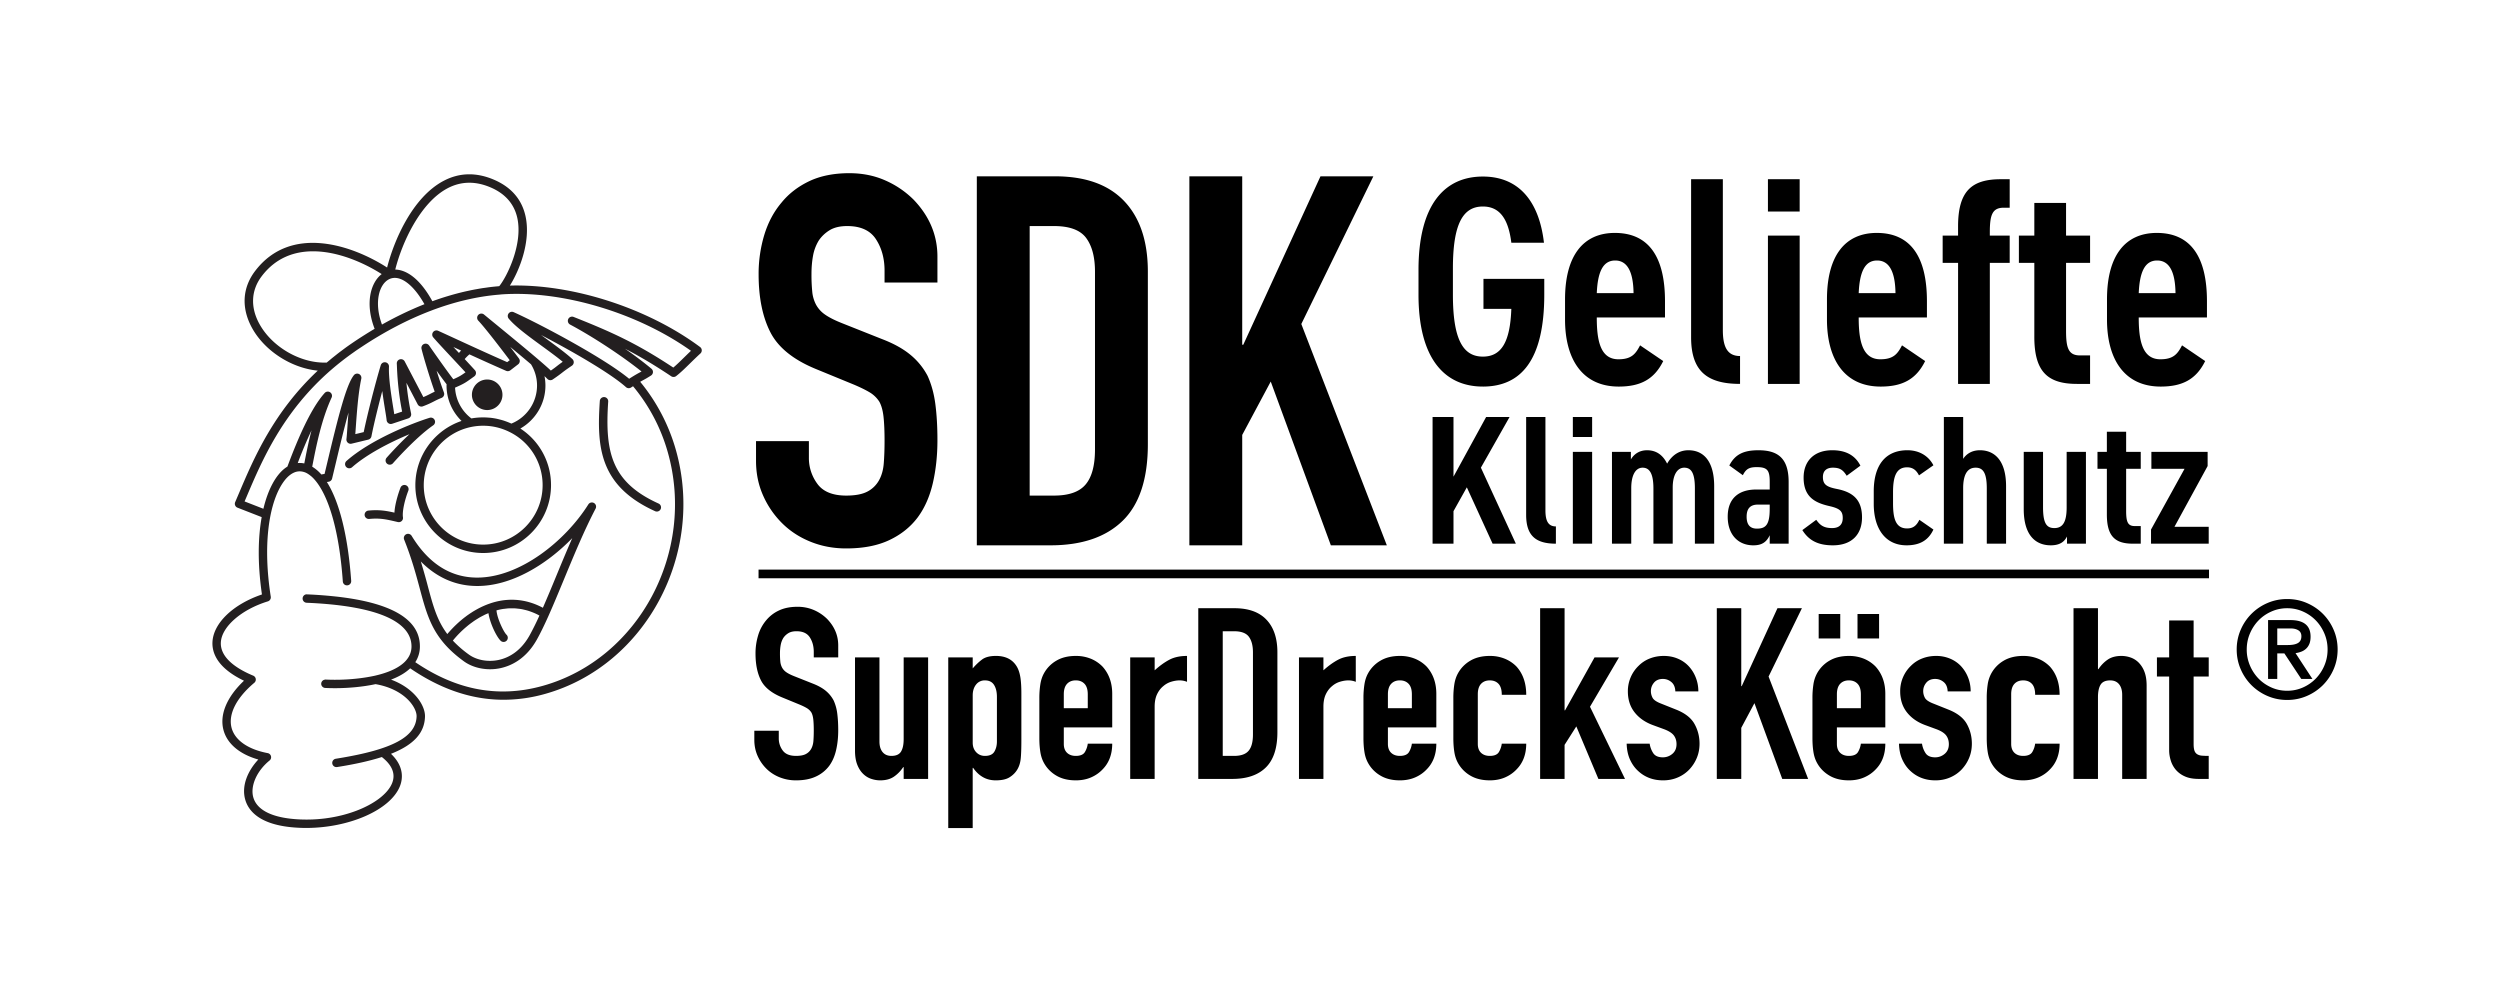
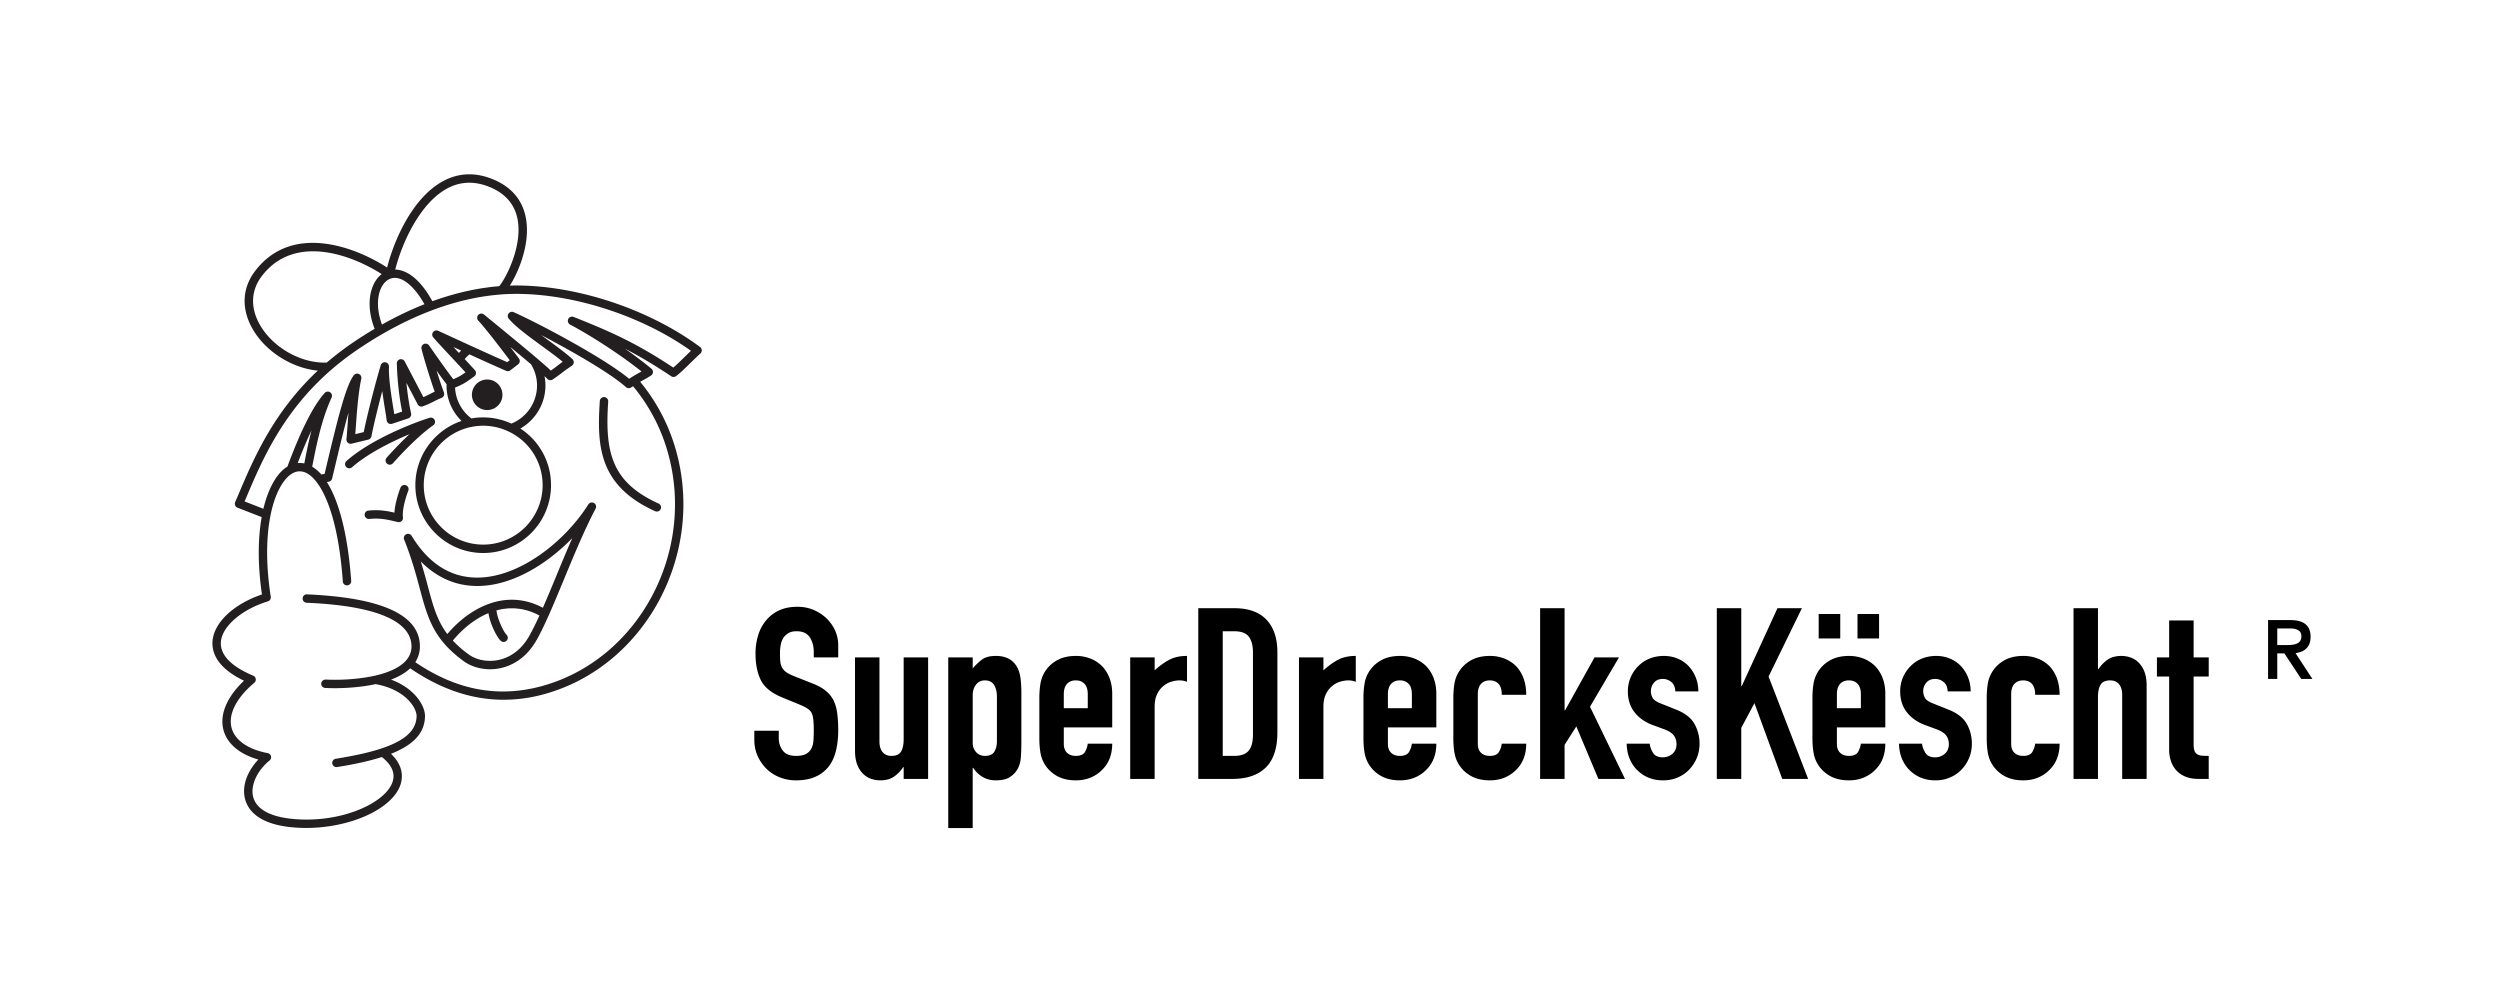
<svg xmlns="http://www.w3.org/2000/svg" viewBox="0 0 299.627 120">
  <path d="M58.39 49.145a1.83 1.83 0 1 0 0-3.66 1.83 1.83 0 0 0 0 3.66ZM47.797 62.581a.496.496 0 0 1-.112-.013l-.27-.062c-1.085-.253-1.867-.437-3.164-.31a.503.503 0 1 1-.097-1.002c1.297-.126 2.15.025 3.12.246.07-1.276.648-2.796.726-2.996a.503.503 0 0 1 .938.366c-.403 1.033-.752 2.462-.643 3.193a.503.503 0 0 1-.498.578ZM78.72 61.311a.501.501 0 0 1-.207-.045c-6.747-3.057-6.99-7.806-6.622-13.242a.505.505 0 0 1 1.005.068c-.417 6.128.402 9.706 6.033 12.257a.503.503 0 0 1-.209.962ZM71.189 60.287a.504.504 0 0 0-.677.168c-2.745 4.368-8.193 8.77-13.32 8.77h-.065c-3.164-.023-5.788-1.71-7.797-5.012a.504.504 0 0 0-.897.448c.916 2.29 1.424 4.187 1.873 5.86.695 2.595 1.245 4.644 2.923 6.6l.007.005.008.013c.638.74 1.41 1.435 2.359 2.123.849.615 1.979.947 3.133.947.424 0 .852-.045 1.27-.137 1.262-.278 3.038-1.096 4.336-3.416.42-.75.884-1.698 1.419-2.896.002-.005.001-.01.003-.014s.007-.007.008-.012c.578-1.296 1.17-2.73 1.798-4.246 1.203-2.909 2.447-5.916 3.814-8.532a.503.503 0 0 0-.195-.67Zm-7.725 15.877c-1.116 1.995-2.614 2.692-3.674 2.925-1.283.283-2.66.037-3.596-.642a13.14 13.14 0 0 1-1.92-1.67l.117-.144a12.259 12.259 0 0 1 .708-.774 12.663 12.663 0 0 1 .877-.799c.078-.064.155-.13.235-.192.121-.095.246-.186.371-.276.078-.056.155-.113.234-.167.135-.092.274-.178.413-.264.074-.045.147-.093.222-.137.156-.09.317-.173.478-.255.062-.03.121-.065.183-.095.141-.067.287-.125.43-.184.19 1.255.985 2.851 1.467 3.31a.503.503 0 1 0 .694-.731c-.33-.313-1.124-1.938-1.198-2.917l.017-.005.05-.011a7.34 7.34 0 0 1 .676-.145c.07-.012.142-.016.213-.025.175-.023.35-.045.528-.055.091-.005.183-.001.275-.003.16-.002.32-.003.48.006.103.006.206.02.309.032.152.016.305.033.458.06.11.02.22.047.329.073.149.034.297.07.447.116.114.035.229.076.343.117a7.167 7.167 0 0 1 .791.34c.076.038.153.082.229.123a32.64 32.64 0 0 1-1.186 2.39Zm3.176-7.061a202.663 202.663 0 0 1-1.574 3.738c-.01-.006-.021-.01-.032-.015a8.795 8.795 0 0 0-.78-.365l-.04-.017a8.068 8.068 0 0 0-.765-.263c-.031-.008-.062-.018-.092-.027a7.638 7.638 0 0 0-.734-.164l-.11-.019a7.466 7.466 0 0 0-.717-.078l-.109-.006a7.551 7.551 0 0 0-.713 0c-.029.001-.057.004-.086.006a7.796 7.796 0 0 0-.725.075l-.034.006c-.248.04-.494.09-.737.152l-.014.003a8.776 8.776 0 0 0-.706.216l-.065.022c-.223.08-.443.17-.66.266l-.084.037c-.213.097-.422.202-.629.314l-.083.046c-.206.114-.41.235-.609.363l-.066.043c-.204.132-.404.27-.6.415l-.028.022c-.403.3-.786.625-1.147.966l-.051.048c-.169.16-.332.325-.49.492l-.07.074c-.153.164-.301.33-.444.498l-.035.04c-1.237-1.641-1.706-3.39-2.333-5.73a72.805 72.805 0 0 0-.844-2.97c1.885 1.915 4.155 2.922 6.686 2.94 4.11.042 8.353-2.527 11.467-5.736-.67 1.518-1.314 3.077-1.947 4.608ZM41.863 56.126a.502.502 0 0 1-.334-.88c2.85-2.521 7.763-4.486 9.962-5.173a.504.504 0 0 1 .438.894c-2.173 1.513-4.806 4.524-4.832 4.554a.503.503 0 1 1-.761-.66c.018-.02 1.245-1.423 2.736-2.822-2.352.981-5.117 2.405-6.875 3.96a.503.503 0 0 1-.334.127Z" style="fill:#231f20" />
  <path d="M83.904 41.59c-6.305-4.683-15.316-7.573-22.794-7.362 1.118-1.779 2.537-5.25 1.879-8.293-.438-2.024-1.709-3.501-3.776-4.392-2.107-.906-4.13-.868-6.012.115-3.838 2.004-6.025 7.318-6.806 10.406-4.14-2.666-11.532-5.227-15.823.422-1.522 2.004-1.664 4.4-.402 6.75 1.513 2.812 4.754 4.879 7.916 5.185-5.321 4.994-7.675 10.529-9.419 14.63l-.48 1.126a.502.502 0 0 0 .279.669l2.897 1.13c-.44 2.46-.506 5.571.031 9.27-3.455 1.176-5.82 3.432-5.93 5.7-.062 1.288.568 3.1 3.778 4.639-2.049 1.937-2.942 4.055-2.461 5.895.432 1.651 1.934 2.915 4.179 3.55-1.216 1.293-2.066 3.123-1.559 4.842.372 1.259 1.606 2.846 5.376 3.256.635.069 1.274.102 1.912.102 5.115 0 10.102-2.132 11.245-5.009.321-.81.557-2.325-1.074-3.876 2.754-1.086 4.025-2.523 4.077-4.466.035-1.306-1.252-3.389-4.068-4.425 1.03-.39 1.769-.857 2.292-1.355 3.362 2.298 7.085 3.768 11.2 3.768a18.37 18.37 0 0 0 5.021-.717c11.992-3.395 19.147-16.772 15.625-29.211a22.463 22.463 0 0 0-4.277-8.179c.154-.09.272-.154.383-.214.227-.123.44-.238.913-.54a.504.504 0 0 0 .053-.81c-.88-.739-1.981-1.569-3.176-2.403 1.746.897 3.477 1.925 5.546 3.304.18.12.417.111.588-.022.547-.425 1.072-.94 1.68-1.537.377-.368.78-.764 1.227-1.173a.502.502 0 0 0-.04-.775ZM53.667 22.55c1.6-.835 3.333-.864 5.148-.082 1.751.754 2.825 1.992 3.19 3.68.67 3.097-1.211 6.956-2.165 8.145h-.004l-.137.018c-.334.028-.668.063-1.004.104-.141.017-.284.04-.425.06-.195.026-.39.052-.586.083-.182.03-.364.063-.547.096-.153.027-.306.054-.46.084-.21.041-.419.087-.629.133-.124.027-.249.053-.373.082a31.137 31.137 0 0 0-1.761.463c-.072.02-.143.042-.215.064-.279.083-.559.17-.839.262l-.12.04c-.306.102-.613.208-.92.32-1.508-2.751-3.132-3.765-4.448-3.796.81-3.223 2.992-8.03 6.295-9.756ZM46.667 33.45c1.228-.577 2.847.597 4.204 3.01-.409.16-.818.332-1.227.51l-.158.07c-.366.161-.733.33-1.1.504l-.147.071c-.381.184-.763.375-1.144.572l-.08.042c-.412.215-.824.438-1.235.67-.979-2.662-.342-4.871.887-5.45Zm-15.611 5.31c-1.065-1.982-.953-3.993.317-5.664 1.657-2.182 3.863-2.977 6.143-2.977 2.966 0 6.055 1.345 8.231 2.73-1.373 1.063-2 3.587-.847 6.558-.385.228-.77.463-1.153.705l-.335.211a51.879 51.879 0 0 0-1.317.874c-.263.18-.522.365-.779.552l-.282.211c-.16.119-.32.237-.476.358-.113.087-.224.177-.336.266l-.404.32-.334.28c-.107.09-.217.179-.323.27-3.124.126-6.584-1.866-8.105-4.695Zm23.484 7.698a27.652 27.652 0 0 0 .649-.293l.011-.006c.53-.255.777-.43 1.277-.789l.358-.256a.503.503 0 0 0 .083-.748 86.356 86.356 0 0 0-.562-.615l-.107-.115a175.97 175.97 0 0 0-.555-.6c.172-.203.362-.392.565-.565l.006.002c.637.292 1.308.597 2.007.912l.24.108.784.35.304.136c.348.154.699.31 1.056.466.17.074.364.05.509-.062l.935-.72a.503.503 0 0 0 .096-.699l-.074-.1c-.147-.195-.493-.656-.936-1.237l-.01-.014-.028-.036.056.047c.853.704 1.702 1.412 2.439 2.038.455.746.721 1.617.721 2.551a4.93 4.93 0 0 1-3.067 4.552c-.002 0 0 .006 0 .007l-.158-.07a8.095 8.095 0 0 0-.488-.194c-.1-.036-.2-.073-.302-.105a8.17 8.17 0 0 0-.457-.127c-.13-.033-.258-.066-.389-.093a8.114 8.114 0 0 0-.622-.102c-.109-.013-.218-.019-.328-.028a8.013 8.013 0 0 0-1.859.063l-.19.031a.015.015 0 0 0-.015-.004 4.918 4.918 0 0 1-1.95-3.685Zm-1.014-.399c-.001.052-.008.102-.008.154 0 1.61.664 3.13 1.8 4.237-3.258 1.098-5.537 4.189-5.537 7.699 0 4.482 3.647 8.129 8.13 8.129s8.129-3.647 8.129-8.13a8.065 8.065 0 0 0-3.675-6.788c1.83-1.04 3.005-2.999 3.005-5.147 0-.387-.04-.765-.111-1.132l.112.106c.086.082.168.162.228.224a.503.503 0 0 0 .646.069c.667-.453.89-.628 1.106-.797.22-.172.446-.35 1.195-.857a.506.506 0 0 0 .058-.787c-.771-.709-1.885-1.522-3.064-2.383l-.698-.51c3.656 1.903 8.29 4.563 10.18 6.25.17.152.42.171.61.048.087-.057.162-.105.239-.153a21.467 21.467 0 0 1 4.167 7.923c3.373 11.914-3.465 24.723-14.931 27.969-5.82 1.647-10.874.215-15.334-2.82a3.431 3.431 0 0 0 .552-1.83c.043-3.038-2.87-4.999-8.657-5.858-.46-.068-.94-.13-1.437-.184a51.533 51.533 0 0 0-3.438-.256c-.28-.026-.513.204-.524.482a.503.503 0 0 0 .481.524l.133.006c1.62.072 3.038.198 4.278.368.54.074 1.043.156 1.517.246 5.381 1.016 6.664 2.988 6.64 4.658a2.423 2.423 0 0 1-.37 1.26 3.13 3.13 0 0 1-.63.723c-.86.74-2.143 1.193-3.318 1.465l-.128.03c-.101.023-.21.042-.314.063-1.647.331-3.684.478-5.533.385-.045-.002-.087.01-.13.02a.502.502 0 0 0-.397.458c-.014.278.2.513.478.528.382.019.773.028 1.167.028 1.668 0 3.39-.17 4.814-.474l.06-.01.09.016h.001c3.463.643 4.849 2.82 4.821 3.842-.065 2.459-2.876 3.97-9.36 5.03-.119.019-.23.04-.353.059a.504.504 0 0 0 .157.994c2.15-.339 3.932-.737 5.391-1.205 1.247.98 1.667 2.03 1.234 3.12-1.006 2.53-6.4 4.897-12.113 4.277-2.548-.277-4.111-1.155-4.52-2.54-.4-1.36.398-3.186 1.943-4.442a.503.503 0 0 0-.224-.885c-2.365-.448-3.943-1.554-4.33-3.035-.423-1.616.57-3.583 2.727-5.396a.505.505 0 0 0-.13-.85c-2.613-1.09-3.955-2.468-3.882-3.983.091-1.876 2.46-3.946 5.633-4.922a.503.503 0 0 0 .35-.558c-.959-6.153-.214-10.665 1.096-13.07.369-.676.78-1.195 1.214-1.525.164-.125.33-.22.496-.292a1.642 1.642 0 0 1 1.017-.099c.125.027.25.065.374.121.183.083.369.206.556.356.03.024.059.043.088.068.262.224.526.52.787.885 1.323 1.849 2.566 5.552 3.007 11.728.02.277.252.492.538.466a.503.503 0 0 0 .466-.538c-.384-5.38-1.412-9.475-2.914-11.845l.22-.038a.503.503 0 0 0 .405-.378l.422-1.763c.46-1.93 1.005-4.225 1.542-6.147-.05.618-.091 1.203-.127 1.709-.045.644-.081 1.165-.118 1.47a.503.503 0 0 0 .618.549l2.001-.483a.503.503 0 0 0 .376-.393c.266-1.363.79-3.516 1.298-5.43.107.82.237 1.625.343 2.282.086.532.16.992.18 1.206a.503.503 0 0 0 .66.433l1.941-.647a.504.504 0 0 0 .333-.582c-.299-1.404-.466-2.67-.561-3.68l1.349 2.58a.504.504 0 0 0 .623.238c.657-.246.995-.42 1.322-.587.26-.133.505-.26.917-.424a.504.504 0 0 0 .285-.642 56.986 56.986 0 0 1-.88-2.618l.35.487.174.238a52.49 52.49 0 0 0 .368.499l.083.11.225.298Zm-17.842 9.44a54.676 54.676 0 0 1 1.653-3.928c-.37 1.428-.64 2.804-.867 3.974a2.621 2.621 0 0 0-.786-.047Zm20.787-4.328c.47-.096.955-.146 1.44-.146 1.091 0 2.148.25 3.141.739a7.08 7.08 0 0 1 3.981 6.385c0 3.927-3.195 7.122-7.123 7.122s-7.122-3.195-7.122-7.122c0-3.368 2.39-6.302 5.683-6.978Zm25.54-8.35c-.477.468-.902.885-1.315 1.234-4.327-2.858-7.224-4.2-11.96-6.075a.504.504 0 0 0-.422.912c2.763 1.473 6.248 3.769 8.572 5.63-.092.053-.172.096-.254.14-.216.117-.445.242-.926.542-.093.057-.193.12-.304.191-.36-.299-.79-.622-1.273-.961a42.083 42.083 0 0 0-1.592-1.06 64.167 64.167 0 0 0-.884-.552c-3.327-2.04-7.506-4.224-9.773-5.265l-.313-.143a.502.502 0 0 0-.596.776c.025.031.054.063.118.134.299.342.704.715 1.174 1.106.782.652 1.743 1.353 2.683 2.04.694.506 1.364.995 1.947 1.45.194.151.378.299.55.442-.373.263-.545.397-.713.528-.168.133-.33.26-.71.524a21.064 21.064 0 0 0-.29-.269l-.099-.088-.251-.224-.114-.1c-.1-.089-.206-.18-.316-.275l-.082-.072a90.626 90.626 0 0 0-.453-.389h-.002c-.184-.158-.377-.322-.575-.488l-.093-.08c-.41-.344-.842-.704-1.285-1.072l-.062-.052c-.97-.803-1.979-1.63-2.87-2.362-.575-.47-1.094-.897-1.513-1.242a.503.503 0 0 0-.686.734c.083.087.18.196.284.315l.048.055c.104.12.216.253.335.396l.052.063c.26.315.549.674.845 1.049l.002.002a122.43 122.43 0 0 1 .773.99 191.64 191.64 0 0 1 1.423 1.865l-.304.234-.894-.396-.224-.1-.66-.295-.207-.093-.673-.304-.126-.057-.741-.337-.029-.013a504.542 504.542 0 0 1-2.513-1.152c-.828-.382-1.571-.724-2.21-1.013a.505.505 0 0 0-.59.786c.49.57 1.337 1.476 2.235 2.435l.247.265a342.79 342.79 0 0 1 1.389 1.494c-.1.072-.187.133-.27.19l-.035.024a5.638 5.638 0 0 1-.238.154l-.03.019a4.852 4.852 0 0 1-.26.145l-.012.006c-.099.052-.208.105-.337.165-.085.04-.176.08-.28.126a37.644 37.644 0 0 1-.593-.794l-.005-.007-.168-.23-.04-.055-.17-.234-.03-.042c-.324-.45-.654-.914-.945-1.327l-.006-.008-.168-.238-.01-.013a216.957 216.957 0 0 1-.773-1.107.505.505 0 0 0-.903.403c.216.907.954 3.382 1.58 5.143-.215.098-.386.186-.553.271a9.86 9.86 0 0 1-.804.378l-2.235-4.273a.503.503 0 0 0-.948.278c.005.053.008.152.014.293.031.803.113 2.866.623 5.438l-.94.314c-.03-.193-.066-.412-.105-.653-.237-1.468-.595-3.686-.53-5.053a.504.504 0 0 0-.984-.17c-.6 1.988-1.59 5.801-2.045 8.021l-1.007.243.058-.805c.116-1.64.29-4.12.66-5.84a.504.504 0 0 0-.882-.425c-.92 1.13-1.897 5.023-3.177 10.4l-.343 1.437-.389.068a4.62 4.62 0 0 0-1.092-.934l.023-.116c.451-2.317 1.069-5.49 2.303-8.17a.503.503 0 0 0-.83-.547 8.86 8.86 0 0 0-.515.63c-1.214 1.626-2.518 4.33-3.953 8.193-.1.061-.198.125-.295.2-1.072.815-2.016 2.47-2.583 4.855l-2.255-.879.278-.651c1.805-4.247 4.277-10.064 10.098-15.119a34.063 34.063 0 0 1 2.647-2.069c.11-.077.217-.156.328-.232.22-.152.442-.297.663-.444 5.513-3.665 11.19-5.832 16.463-6.268l.015-.001.147-.015c.052-.006.104-.012.156-.016 7.258-.508 16.298 2.2 22.704 6.761-.283.268-.548.529-.802.777Zm-27.006-.52-.116-.124-.548-.588.907.418.018.008c-.091.091-.176.189-.26.285Z" style="fill:#231f20" />
-   <path d="M177.722 46.331c4.516 0 7.36-3.093 7.36-11.022v-1.884h-7.288v3.592h3.34c-.14 3.945-1.172 5.723-3.412 5.723-2.417 0-3.59-2.133-3.59-7.43V32.18c0-5.296 1.173-7.43 3.59-7.43 2.027 0 3.058 1.493 3.413 4.338h3.91c-.603-5.155-3.164-7.929-7.323-7.929-4.55 0-7.714 3.307-7.714 11.199v2.95c0 7.716 3.164 11.022 7.714 11.022ZM194.006 46.331c2.63 0 4.265-.89 5.332-3.058l-2.773-1.884c-.534 1.032-1.03 1.671-2.595 1.671-2.169 0-2.595-2.24-2.595-5.013h8.176v-1.955c0-5.261-1.92-8.176-6.007-8.176-3.805 0-5.973 2.736-5.973 7.963v2.417c0 4.729 2.062 8.035 6.435 8.035Zm-.427-15.11c1.422 0 2.169 1.28 2.203 3.91h-4.407c.106-2.417.676-3.91 2.204-3.91ZM208.546 46.01v-3.34c-1.599 0-2.062-1.21-2.062-3.13V21.48h-3.804v18.95c0 4.088 1.956 5.58 5.866 5.58ZM211.888 21.481h3.804v3.875h-3.804zM211.888 28.236h3.804v17.775h-3.804zM225.398 46.331c2.63 0 4.266-.89 5.332-3.058l-2.773-1.884c-.533 1.032-1.03 1.671-2.595 1.671-2.168 0-2.596-2.24-2.596-5.013h8.178v-1.955c0-5.261-1.92-8.176-6.008-8.176-3.805 0-5.973 2.736-5.973 7.963v2.417c0 4.729 2.062 8.035 6.435 8.035Zm-.426-15.11c1.421 0 2.168 1.28 2.203 3.91h-4.409c.108-2.417.677-3.91 2.206-3.91ZM234.677 46.011h3.805V31.506h2.381v-3.271h-2.381v-.39c0-2.063.283-2.951 1.67-2.951h.711V21.48h-1.067c-3.52 0-5.12 1.456-5.12 5.653v1.101h-1.847v3.271h1.848v14.505ZM243.815 40.358c0 4.195 1.599 5.653 5.119 5.653h1.563v-3.414h-1.208c-1.386 0-1.671-.888-1.671-2.95v-8.14h2.88v-3.272h-2.88v-3.91h-3.803v3.91h-1.85v3.271h1.85v8.852ZM258.96 46.331c2.63 0 4.265-.89 5.332-3.058l-2.773-1.884c-.534 1.032-1.03 1.671-2.595 1.671-2.169 0-2.596-2.24-2.596-5.013h8.177v-1.955c0-5.261-1.92-8.176-6.007-8.176-3.805 0-5.973 2.736-5.973 7.963v2.417c0 4.729 2.062 8.035 6.435 8.035Zm-.427-15.11c1.422 0 2.169 1.28 2.203 3.91h-4.408c.107-2.417.676-3.91 2.205-3.91ZM171.695 49.981v15.18h2.507v-3.895l1.599-2.859 3.089 6.754h2.787l-4.191-9.11 3.436-6.07h-2.809l-3.911 7.149v-7.149h-2.507zM182.91 49.98v11.726c0 2.53 1.188 3.454 3.565 3.454v-2.068c-.973 0-1.254-.748-1.254-1.936V49.98h-2.311ZM188.507 54.16h2.311v11.001h-2.311zM188.507 49.981h2.311v2.397h-2.311zM197.408 53.963c-.972 0-1.598.506-1.945 1.1v-.903h-2.268v11h2.311v-6.644c0-1.54.498-2.463 1.362-2.463.778 0 1.296.615 1.296 2.485v6.622h2.312v-6.732c0-1.496.54-2.376 1.383-2.376.864 0 1.275.683 1.275 2.486v6.622h2.312v-6.886c0-2.86-1.167-4.312-3.09-4.312-1.102 0-1.966.595-2.55 1.606-.518-1.055-1.318-1.605-2.398-1.605ZM207.26 55.788l1.623 1.166c.388-.792.82-.968 1.663-.968 1.274 0 1.556.374 1.556 1.76v.924h-1.643c-1.88 0-3.392.903-3.392 3.256 0 2.2 1.297 3.432 3.068 3.432 1.016 0 1.577-.374 1.967-1.21v1.012h2.268v-7.391c0-2.927-1.361-3.806-3.63-3.806-1.814 0-2.809.527-3.48 1.825Zm4.841 5.214c0 1.914-.496 2.354-1.533 2.354-.778 0-1.233-.418-1.233-1.43 0-.968.433-1.452 1.362-1.452h1.405v.528ZM219.577 63.29c-1.058 0-1.468-.395-1.9-.99l-1.665 1.232c.756 1.21 1.838 1.826 3.652 1.826 2.29 0 3.5-1.32 3.5-3.344 0-2.156-1.123-3.036-3.003-3.41-1.253-.242-1.685-.55-1.685-1.43 0-.77.475-1.122 1.188-1.122.865 0 1.232.286 1.664.968l1.642-1.21c-.692-1.364-1.923-1.848-3.37-1.848-2.204 0-3.437 1.32-3.437 3.279 0 2.31 1.34 3.014 3.07 3.409 1.252.286 1.62.594 1.62 1.43 0 .77-.411 1.21-1.276 1.21ZM224.57 58.89v1.496c0 2.992 1.405 4.972 3.933 4.972 1.576 0 2.613-.594 3.218-1.892l-1.685-1.166c-.346.725-.777 1.034-1.47 1.034-1.447 0-1.684-1.342-1.684-3.058V59c0-1.892.388-2.992 1.685-2.992.713 0 1.123.374 1.426.968l1.728-1.21c-.605-1.166-1.75-1.804-3.111-1.804-2.614 0-4.04 1.76-4.04 4.928ZM240.429 65.16v-6.886c0-3.168-1.448-4.312-3.133-4.312-1.059 0-1.685.528-2.009 1.034V49.98h-2.313v15.18h2.313v-6.644c0-1.474.41-2.464 1.491-2.464.907 0 1.34.639 1.34 2.486v6.622h2.31ZM250.001 65.16v-11h-2.311v6.644c0 1.672-.41 2.486-1.47 2.486-.928 0-1.36-.55-1.36-2.507V54.16h-2.313v6.863c0 3.168 1.448 4.334 3.241 4.334 1.08 0 1.62-.418 1.945-1.057v.859H250ZM252.509 61.662c0 2.596.972 3.498 3.11 3.498h.952v-2.111h-.735c-.843 0-1.016-.55-1.016-1.827v-5.037h1.75V54.16h-1.75v-2.42h-2.311v2.42h-1.124v2.025h1.124v5.478ZM264.586 54.16h-6.741v2.025h3.976l-4.019 7.281v1.695h6.914v-2.024h-4.105l3.975-7.282V54.16zM93.716 62.686c.954.954 2.09 1.7 3.417 2.237 1.324.539 2.753.807 4.285.807 2.029 0 3.748-.331 5.156-.994 1.407-.662 2.547-1.571 3.417-2.732.827-1.117 1.428-2.475 1.802-4.07.372-1.591.559-3.323.559-5.185 0-1.616-.084-3.054-.25-4.318-.165-1.264-.476-2.391-.93-3.384a8.2 8.2 0 0 0-2.051-2.518c-.87-.723-2.009-1.355-3.416-1.893l-4.846-1.926c-.829-.33-1.481-.662-1.956-.993a3.44 3.44 0 0 1-1.088-1.18 4.124 4.124 0 0 1-.464-1.555 20.67 20.67 0 0 1-.094-2.173c0-.746.06-1.459.184-2.144a5.26 5.26 0 0 1 .685-1.832c.331-.496.766-.91 1.304-1.241.54-.331 1.242-.498 2.114-.498 1.612 0 2.763.528 3.445 1.585.685 1.056 1.026 2.307 1.026 3.758v1.428h6.337v-3.107c0-2.567-.953-4.845-2.86-6.831a11.133 11.133 0 0 0-3.384-2.3c-1.304-.579-2.745-.87-4.317-.87-1.862 0-3.47.324-4.814.963-1.346.644-2.455 1.502-3.325 2.578-.91 1.079-1.594 2.361-2.05 3.852a16.102 16.102 0 0 0-.681 4.722c0 2.774.464 5.082 1.398 6.925.932 1.843 2.765 3.324 5.496 4.441l4.535 1.862c.786.334 1.418.646 1.896.933a3.53 3.53 0 0 1 1.148 1.118c.25.457.414 1.056.497 1.802.081.745.124 1.698.124 2.859 0 .993-.03 1.892-.094 2.702-.06.806-.257 1.5-.588 2.08a3.349 3.349 0 0 1-1.398 1.334c-.601.31-1.44.468-2.517.468-1.615 0-2.763-.468-3.448-1.398a5.18 5.18 0 0 1-1.024-3.137v-1.989H90.61v2.36c0 1.491.28 2.87.838 4.13a10.848 10.848 0 0 0 2.268 3.324ZM134.559 62.408c2.006-1.966 3.012-5.022 3.012-9.162V32.561c0-3.645-.943-6.461-2.825-8.447-1.887-1.99-4.652-2.982-8.293-2.982h-9.38v44.226h8.82c3.767 0 6.656-.984 8.666-2.95Zm-11.152-35.314h2.92c1.864 0 3.146.478 3.85 1.428.707.955 1.058 2.3 1.058 4.04v21.304c0 1.905-.371 3.303-1.117 4.192-.746.892-2.01 1.338-3.791 1.338h-2.92V27.094ZM148.881 52.126l3.418-6.397 7.205 19.628h6.709l-10.25-26.524 8.636-17.702h-6.338l-9.254 20.188h-.126V21.131h-6.334v44.226h6.334V52.126zM90.913 68.266h173.838v1.037H90.913zM279.69 75.487a6.122 6.122 0 0 0-1.294-1.922c-.546-.545-1.187-.977-1.922-1.295s-1.52-.475-2.356-.475c-.835 0-1.62.158-2.355.475a6.124 6.124 0 0 0-1.921 1.295 6.102 6.102 0 0 0-1.295 1.922c-.317.735-.477 1.52-.477 2.356s.16 1.62.477 2.355a6.118 6.118 0 0 0 1.295 1.922 6.124 6.124 0 0 0 1.92 1.294c.736.317 1.521.477 2.356.477.836 0 1.621-.16 2.356-.477a6.138 6.138 0 0 0 1.922-1.294 6.137 6.137 0 0 0 1.294-1.922c.317-.734.476-1.52.476-2.355s-.159-1.62-.476-2.356Zm-1.11 4.277a5.077 5.077 0 0 1-1.037 1.571 4.897 4.897 0 0 1-1.536 1.06c-.592.262-1.22.393-1.889.393s-1.298-.13-1.887-.393-1.103-.615-1.537-1.06a5.078 5.078 0 0 1-1.036-1.57 4.846 4.846 0 0 1-.384-1.922c0-.679.127-1.32.384-1.921a5.081 5.081 0 0 1 1.036-1.571c.434-.446.947-.8 1.537-1.06.59-.263 1.22-.394 1.887-.394s1.297.13 1.889.393a4.87 4.87 0 0 1 1.536 1.06c.435.447.78.97 1.036 1.572.257.601.384 1.242.384 1.92 0 .68-.127 1.32-.384 1.922Z" />
  <path d="M275.815 78.101a1.74 1.74 0 0 0 .576-.359c.167-.156.298-.35.393-.584.094-.235.141-.518.141-.852 0-1.326-.807-1.988-2.422-1.988h-2.673v7.05h1.102v-3.057h.853l2.022 3.057h1.336l-2.022-3.09a3.08 3.08 0 0 0 .694-.177Zm-2.883-.793V75.32h1.604c.38 0 .688.075.928.226.24.15.359.386.359.71 0 .378-.137.648-.41.81-.272.162-.681.242-1.227.242h-1.254ZM97.574 73.126a4.873 4.873 0 0 0-1.997-.402c-.861 0-1.604.149-2.226.445a4.361 4.361 0 0 0-1.537 1.192 4.977 4.977 0 0 0-.949 1.783 7.416 7.416 0 0 0-.316 2.182c0 1.284.216 2.351.647 3.205.431.852 1.278 1.536 2.543 2.054l2.097.862c.363.153.656.297.876.43.22.135.398.307.532.517.115.212.191.489.23.834.038.345.057.785.057 1.322 0 .459-.014.876-.043 1.25-.029.372-.12.694-.273.961-.153.27-.368.475-.646.618-.278.144-.666.216-1.164.216-.747 0-1.278-.216-1.594-.646a2.394 2.394 0 0 1-.474-1.451v-.92h-2.931v1.093c0 .688.13 1.325.388 1.91a5.024 5.024 0 0 0 1.049 1.536c.44.441.967.786 1.58 1.035a5.222 5.222 0 0 0 1.982.374c.939 0 1.733-.154 2.385-.46a4.133 4.133 0 0 0 1.58-1.264c.383-.517.661-1.144.834-1.882.172-.737.258-1.537.258-2.4 0-.747-.039-1.411-.115-1.997a5.441 5.441 0 0 0-.431-1.565 3.784 3.784 0 0 0-.948-1.164c-.402-.334-.93-.626-1.58-.876l-2.241-.89c-.383-.154-.686-.307-.906-.461a1.6 1.6 0 0 1-.502-.546 1.906 1.906 0 0 1-.216-.718 9.767 9.767 0 0 1-.043-1.006c0-.344.029-.675.086-.99.058-.316.163-.599.316-.848.154-.23.355-.421.604-.575.249-.152.574-.23.977-.23.746 0 1.278.245 1.594.733.316.488.474 1.069.474 1.738v.662h2.931v-1.438c0-1.186-.442-2.24-1.322-3.16a5.182 5.182 0 0 0-1.566-1.063ZM108.305 88.584c0 .651-.105 1.15-.316 1.494-.211.344-.594.517-1.149.517-.46 0-.815-.154-1.063-.46-.25-.306-.374-.728-.374-1.264V78.787h-2.93v11.176c0 .652.086 1.202.258 1.652.172.45.403.819.69 1.106.287.288.612.493.976.618.364.124.728.187 1.092.187.67 0 1.222-.148 1.653-.445.43-.297.8-.675 1.105-1.136h.058v1.408h2.93V78.787h-2.93v9.797ZM121.924 79.993c-.5-.919-1.352-1.38-2.558-1.38-.728 0-1.283.145-1.666.432s-.757.642-1.12 1.063v-1.321h-2.931v20.456h2.93v-7.211h.058c.325.479.713.847 1.163 1.105.45.259.963.389 1.538.389.727 0 1.283-.125 1.666-.374.766-.479 1.207-1.197 1.322-2.155.057-.478.086-1.254.086-2.327v-5.545c0-.805-.04-1.447-.115-1.926-.077-.478-.2-.88-.373-1.206Zm-2.443 8.878c0 .46-.1.862-.301 1.207-.201.345-.58.517-1.136.517-.42 0-.77-.148-1.049-.445-.277-.297-.415-.676-.415-1.135v-5.66c0-.536.134-.971.402-1.308a1.293 1.293 0 0 1 1.062-.502c.498 0 .863.182 1.093.545.23.364.344.844.344 1.437v5.344ZM130.758 78.958a4.662 4.662 0 0 0-1.824-.344c-.919 0-1.7.191-2.341.575a3.953 3.953 0 0 0-1.48 1.522c-.21.384-.355.825-.43 1.322a10.728 10.728 0 0 0-.117 1.637v4.799c0 .593.039 1.14.116 1.638.076.499.22.938.431 1.322a3.954 3.954 0 0 0 1.48 1.522c.64.384 1.422.575 2.341.575.67 0 1.274-.115 1.81-.345.536-.23.996-.545 1.38-.948.785-.785 1.177-1.82 1.177-3.103h-2.93a2.607 2.607 0 0 1-.331.977c-.182.326-.55.488-1.106.488-.441 0-.79-.125-1.048-.373-.26-.249-.388-.604-.388-1.063v-1.983h5.803v-4.022c0-1.303-.383-2.385-1.149-3.247a4.108 4.108 0 0 0-1.393-.949Zm-.388 5.92h-2.873v-1.666c0-.557.13-.973.389-1.251.257-.278.607-.417 1.048-.417.44 0 .79.14 1.05.417.257.278.386.694.386 1.25v1.666ZM138.387 80.338v-1.551h-2.931v14.566h2.93v-8.649c0-.593.096-1.09.287-1.493.192-.402.44-.728.748-.977a2.58 2.58 0 0 1 .962-.531c.354-.105.684-.158.991-.158.306 0 .604.056.891.172v-3.103c-.843 0-1.551.153-2.126.46-.575.306-1.16.727-1.752 1.264ZM147.953 72.897h-4.338v20.456h4.08c1.743 0 3.08-.455 4.008-1.365.93-.91 1.394-2.322 1.394-4.237v-9.569c0-1.685-.437-2.987-1.308-3.906-.871-.92-2.15-1.38-3.835-1.38Zm2.214 15.14c0 .882-.173 1.53-.518 1.94-.345.413-.93.618-1.753.618h-1.35v-14.94h1.35c.862 0 1.456.22 1.781.66.326.441.49 1.063.49 1.868v9.855ZM158.613 80.338v-1.551h-2.93v14.566h2.93v-8.649c0-.593.095-1.09.287-1.493.192-.402.441-.728.747-.977.287-.249.608-.426.963-.531.354-.105.684-.158.991-.158.307 0 .604.056.89.172v-3.103c-.842 0-1.55.153-2.125.46-.575.306-1.16.727-1.753 1.264ZM169.603 78.958a4.662 4.662 0 0 0-1.825-.344c-.919 0-1.7.191-2.341.575a3.952 3.952 0 0 0-1.48 1.522c-.21.384-.355.825-.43 1.322a10.728 10.728 0 0 0-.116 1.637v4.799c0 .593.038 1.14.115 1.638.076.499.22.938.431 1.322a3.954 3.954 0 0 0 1.48 1.522c.64.384 1.422.575 2.341.575.67 0 1.274-.115 1.81-.345.536-.23.997-.545 1.38-.948.785-.785 1.177-1.82 1.177-3.103h-2.93a2.623 2.623 0 0 1-.331.977c-.182.326-.55.488-1.106.488-.441 0-.79-.125-1.048-.373-.26-.249-.388-.604-.388-1.063v-1.983h5.803v-4.022c0-1.303-.383-2.385-1.148-3.247a4.108 4.108 0 0 0-1.394-.949Zm-.389 5.92h-2.872v-1.666c0-.557.129-.973.388-1.251.258-.278.607-.417 1.048-.417.44 0 .79.14 1.05.417.258.278.386.694.386 1.25v1.666ZM177.504 81.96c.258-.276.607-.415 1.049-.415.44 0 .79.139 1.048.415.259.279.388.715.388 1.309h2.93c0-1.38-.383-2.5-1.149-3.363a4.098 4.098 0 0 0-1.393-.947 4.659 4.659 0 0 0-1.824-.345c-.92 0-1.7.192-2.342.575a3.962 3.962 0 0 0-1.48 1.522c-.211.384-.355.825-.431 1.322a10.749 10.749 0 0 0-.115 1.638v4.797c0 .595.038 1.141.115 1.64.076.497.22.938.43 1.32a3.97 3.97 0 0 0 1.48 1.523c.642.383 1.423.574 2.343.574.67 0 1.273-.115 1.81-.344.535-.23.995-.546 1.378-.948.786-.785 1.179-1.82 1.179-3.103h-2.931a2.631 2.631 0 0 1-.33.977c-.183.326-.551.488-1.106.488-.442 0-.79-.125-1.05-.373-.258-.25-.387-.604-.387-1.064v-5.947c0-.555.13-.972.388-1.25ZM194.039 78.787h-2.931l-3.534 6.349h-.057v-12.24h-2.931v20.457h2.931v-4.08l1.407-2.212 2.644 6.292h3.189l-4.195-8.648 3.477-5.918zM200.819 85.02l-1.724-.688c-.556-.211-.9-.445-1.035-.704a1.703 1.703 0 0 1-.2-.79c0-.384.124-.724.372-1.02.25-.297.604-.446 1.064-.446.383 0 .723.126 1.02.374s.455.622.474 1.12h2.758c0-.593-.105-1.154-.316-1.68a4.242 4.242 0 0 0-.862-1.365c-.364-.383-.8-.68-1.307-.89-.508-.212-1.058-.317-1.652-.317s-1.15.1-1.667.302a3.86 3.86 0 0 0-1.35.876 4.16 4.16 0 0 0-.948 1.365 4.233 4.233 0 0 0-.345 1.71c0 .977.263 1.806.79 2.485.527.68 1.25 1.192 2.169 1.537l1.408.517c.555.211.939.46 1.15.747.21.287.315.633.315 1.035 0 .498-.167.885-.502 1.164a1.737 1.737 0 0 1-1.136.416c-.555 0-.943-.173-1.163-.518a2.797 2.797 0 0 1-.417-1.12h-2.758c.02.728.153 1.364.402 1.91.249.546.575 1.002.977 1.366.805.746 1.801 1.12 2.988 1.12.633 0 1.216-.115 1.753-.345.536-.23.996-.546 1.38-.948a4.54 4.54 0 0 0 .904-1.393c.22-.527.33-1.097.33-1.71 0-.861-.205-1.656-.617-2.385-.412-.727-1.163-1.302-2.255-1.724ZM215.961 72.896h-2.931l-4.281 9.338h-.057v-9.338h-2.931v20.457h2.931v-6.119l1.579-2.96 3.333 9.079h3.103l-4.741-12.268 3.995-8.189zM217.97 73.586h2.585v2.931h-2.585zM223.415 78.958a4.676 4.676 0 0 0-1.825-.343c-.918 0-1.7.192-2.34.574a3.951 3.951 0 0 0-1.48 1.523 3.953 3.953 0 0 0-.432 1.32 10.758 10.758 0 0 0-.115 1.639v4.798c0 .593.038 1.14.115 1.638.077.499.22.939.432 1.322.344.632.837 1.14 1.48 1.522.64.384 1.422.575 2.34.575.67 0 1.275-.115 1.811-.345.536-.23.995-.545 1.38-.948.785-.785 1.176-1.82 1.176-3.103h-2.93a2.62 2.62 0 0 1-.33.977c-.182.327-.551.488-1.107.488-.44 0-.79-.124-1.048-.373s-.388-.604-.388-1.063v-1.983h5.803v-4.022c0-1.302-.382-2.385-1.149-3.247a4.098 4.098 0 0 0-1.393-.949Zm-.388 5.92h-2.873v-1.666c0-.555.13-.973.388-1.251.258-.276.607-.416 1.048-.416s.79.14 1.05.416c.258.278.387.696.387 1.251v1.666ZM222.624 73.586h2.586v2.931h-2.586zM233.457 85.02l-1.724-.688c-.556-.211-.901-.445-1.034-.704a1.696 1.696 0 0 1-.202-.79c0-.384.125-.724.373-1.02.25-.297.604-.446 1.065-.446.383 0 .722.126 1.02.374s.454.622.473 1.12h2.758c0-.593-.105-1.154-.315-1.68a4.29 4.29 0 0 0-.862-1.365c-.365-.383-.8-.68-1.308-.89a4.264 4.264 0 0 0-1.652-.317c-.593 0-1.149.1-1.667.302a3.86 3.86 0 0 0-1.35.876 4.174 4.174 0 0 0-.948 1.365 4.233 4.233 0 0 0-.345 1.71c0 .977.263 1.806.79 2.485.528.68 1.25 1.192 2.17 1.537l1.407.517c.556.211.938.46 1.15.747.21.287.316.633.316 1.035 0 .498-.168.885-.503 1.164a1.732 1.732 0 0 1-1.134.416c-.557 0-.945-.173-1.164-.518a2.797 2.797 0 0 1-.418-1.12h-2.757c.019.728.153 1.364.402 1.91.25.546.574 1.002.976 1.366.805.746 1.801 1.12 2.989 1.12.632 0 1.216-.115 1.752-.345.536-.23.996-.546 1.38-.948a4.54 4.54 0 0 0 .904-1.393c.22-.527.33-1.097.33-1.71 0-.861-.205-1.656-.616-2.385-.413-.727-1.164-1.302-2.256-1.724ZM241.43 81.96c.258-.276.607-.415 1.049-.415.44 0 .79.139 1.048.415.26.279.388.715.388 1.309h2.93c0-1.38-.383-2.5-1.148-3.363a4.116 4.116 0 0 0-1.394-.947 4.662 4.662 0 0 0-1.824-.345c-.92 0-1.7.192-2.343.575a3.952 3.952 0 0 0-1.478 1.522 3.952 3.952 0 0 0-.432 1.322 10.723 10.723 0 0 0-.115 1.638v4.797c0 .595.038 1.141.115 1.64.076.497.22.938.432 1.32a3.96 3.96 0 0 0 1.478 1.523c.642.383 1.423.574 2.343.574.67 0 1.273-.115 1.809-.344.537-.23.997-.546 1.38-.948.785-.785 1.178-1.82 1.178-3.103h-2.931a2.631 2.631 0 0 1-.33.977c-.183.326-.55.488-1.106.488-.442 0-.79-.125-1.05-.373-.257-.25-.387-.604-.387-1.064v-5.947c0-.555.13-.972.388-1.25ZM256.327 79.419a2.535 2.535 0 0 0-.978-.618 3.371 3.371 0 0 0-1.092-.187c-.67 0-1.22.148-1.65.445-.433.297-.8.676-1.107 1.135h-.057v-7.298h-2.93v20.457h2.93v-9.797c0-.652.105-1.15.315-1.494.211-.345.593-.517 1.15-.517.46 0 .814.153 1.063.46.248.305.374.727.374 1.264v10.084h2.93V82.176c0-.65-.086-1.201-.258-1.652a3.128 3.128 0 0 0-.69-1.105ZM262.907 74.362h-2.932v4.425h-1.465v2.299h1.465v8.848c0 .383.062.781.187 1.192.124.413.32.78.589 1.107a3.02 3.02 0 0 0 1.077.804c.45.21 1.01.316 1.681.316h1.207v-2.758c-.326 0-.598-.01-.82-.029a1.25 1.25 0 0 1-.56-.171.803.803 0 0 1-.33-.432c-.067-.191-.099-.46-.099-.804v-8.073h1.81v-2.3h-1.81v-4.425Z" />
</svg>